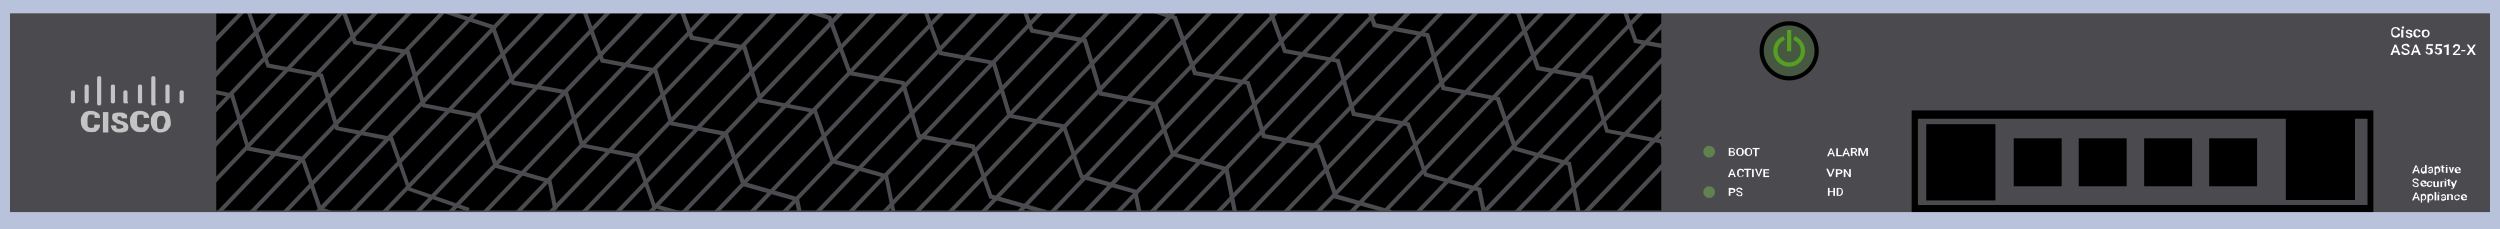
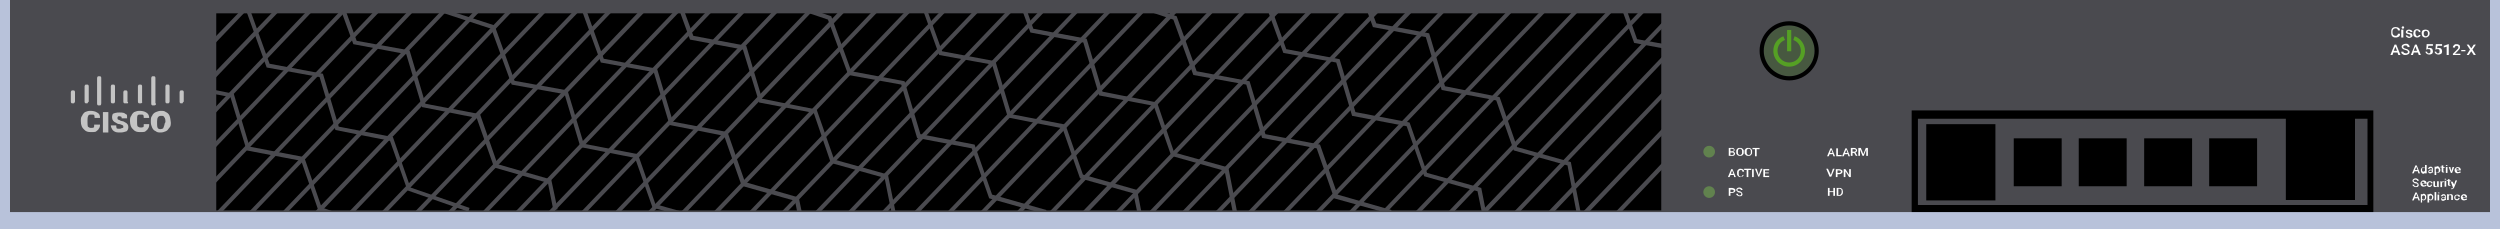
<svg xmlns="http://www.w3.org/2000/svg" version="1.1" id="Cisco_ASA_5512-X_NPE_Adaptive_Security_Appliance" x="0px" y="0px" viewBox="0 0 600 55" style="enable-background:new 0 0 600 55;" xml:space="preserve">
  <style type="text/css">
	.st0{fill:#4A4A4F;}
	.st1{fill:#C4C4C4;}
	.st2{enable-background:new    ;}
	.st3{fill:#475840;}
	.st4{fill:#55A024;}
	.st5{fill:#B8C2DA;}
	.st6{fill:#FFFFFF;}
	.st7{fill:#61824E;}
</style>
  <rect class="st0" width="600" height="55" />
  <g>
    <path class="st1" d="M24,25.3h-0.4c-0.1,0-0.3-0.1-0.3-0.4v-6.2c0-0.1,0.1-0.4,0.3-0.4H24c0.1,0,0.3,0.1,0.3,0.4v6   C24.3,25.1,24.2,25.3,24,25.3z" />
    <path class="st1" d="M37,25.3h-0.4c-0.1,0-0.3-0.1-0.3-0.4v-6.2c0-0.1,0.1-0.4,0.3-0.4H37c0.1,0,0.3,0.1,0.3,0.4v6   C37.6,25.1,37.3,25.3,37,25.3z" />
    <path class="st1" d="M21,24.8h-0.4c-0.1,0-0.3-0.1-0.3-0.4v-3.7c0-0.1,0.1-0.4,0.3-0.4H21c0.1,0,0.3,0.1,0.3,0.4v3.7   C21.1,24.5,21,24.8,21,24.8z" />
    <path class="st1" d="M17.7,24.8h-0.4c-0.1,0-0.3-0.1-0.3-0.4v-2.3c0-0.1,0.1-0.4,0.3-0.4h0.4c0.1,0,0.3,0.1,0.3,0.4v2.3   C18,24.5,17.8,24.8,17.7,24.8z" />
    <path class="st1" d="M33.8,24.8h-0.4c-0.1,0-0.3-0.1-0.3-0.4v-3.7c0-0.1,0.1-0.4,0.3-0.4h0.4c0.1,0,0.3,0.1,0.3,0.4v3.7   C34.2,24.5,34.1,24.8,33.8,24.8z" />
    <path class="st1" d="M27.3,24.8h-0.4c-0.1,0-0.3-0.1-0.3-0.4v-3.7c0-0.1,0.1-0.4,0.3-0.4h0.4c0.1,0,0.3,0.1,0.3,0.4v3.7   C27.6,24.5,27.5,24.8,27.3,24.8z" />
    <path class="st1" d="M30.6,24.8h-0.7c-0.1,0-0.3-0.1-0.3-0.4v-2.3c0-0.1,0.1-0.4,0.3-0.4h0.4c0.1,0,0.3,0.1,0.3,0.4v2.3   C30.8,24.5,30.8,24.8,30.6,24.8z" />
    <path class="st1" d="M40.4,24.8H40c-0.1,0-0.3-0.1-0.3-0.4v-3.7c0-0.1,0.1-0.4,0.3-0.4h0.4c0.1,0,0.3,0.1,0.3,0.4v3.7   C40.7,24.5,40.6,24.8,40.4,24.8z" />
    <path class="st1" d="M43.8,24.8h-0.4c-0.1,0-0.3-0.1-0.3-0.4v-2.3c0-0.1,0.1-0.4,0.3-0.4h0.4c0.1,0,0.3,0.1,0.3,0.4v2.3   C43.9,24.5,43.8,24.8,43.8,24.8z" />
    <g class="st2">
      <path class="st1" d="M24,30c0,0.3-0.1,0.7-0.3,0.9c-0.1,0.3-0.4,0.4-0.7,0.7c-0.3,0.1-0.7,0.1-1.2,0.1c-0.7,0-1.2-0.1-1.7-0.7    c-0.4-0.3-0.7-1-0.7-1.9V29c0-0.4,0-0.9,0.3-1.2c0.1-0.3,0.4-0.7,0.7-0.9c0.3-0.1,0.7-0.3,1.2-0.3c0.7,0,1.2,0.1,1.7,0.4    c0.6,0.3,0.7,0.7,0.7,1.3h-1.3c0-0.3,0-0.4-0.1-0.7c-0.1-0.1-0.4-0.1-0.7-0.1s-0.7,0-0.7,0.3C21,28,21,28.6,21,28.9v0.3    c0,0.4,0,0.9,0.1,1.2c0.1,0.1,0.4,0.3,0.7,0.3s0.4,0,0.7-0.1c0.1-0.1,0.1-0.3,0.1-0.7H24V30z" />
      <path class="st1" d="M26,31.8h-1.3v-4.9H26V31.8z" />
      <path class="st1" d="M29.6,30.5c0-0.1,0-0.3-0.1-0.4s-0.3-0.1-0.7-0.3c-0.3,0-0.7-0.1-0.9-0.3c-0.7-0.3-1-0.7-1-1.3    c0-0.3,0-0.4,0.1-0.7s0.4-0.3,0.7-0.4c0.3-0.1,0.7-0.1,1-0.1s0.7,0,1,0.1s0.4,0.3,0.7,0.4c0.1,0.1,0.1,0.4,0.1,0.9h-1.3    c0-0.1,0-0.3-0.1-0.4c-0.1,0-0.3-0.1-0.4-0.1s-0.4,0-0.4,0.1c-0.1,0-0.1,0.3-0.1,0.4s0,0.1,0.1,0.3c0.1,0,0.4,0.1,0.7,0.3    c0.3,0.1,0.7,0.1,0.9,0.3c0.7,0.3,0.9,0.7,0.9,1.2c0,0.4-0.1,0.7-0.4,1c-0.3,0.1-0.9,0.3-1.4,0.3c-0.4,0-0.9,0-1.2-0.1    c-0.3-0.1-0.7-0.3-0.9-0.7c-0.1-0.3-0.3-0.4-0.3-0.9h1.3c0,0.3,0,0.4,0.1,0.7c0.1,0.1,0.4,0.1,0.7,0.1c0.1,0,0.3,0,0.4-0.1    C29.5,30.7,29.6,30.7,29.6,30.5z" />
      <path class="st1" d="M35.8,30c0,0.3-0.1,0.7-0.3,0.9c-0.1,0.3-0.4,0.4-0.7,0.7c-0.3,0.1-0.7,0.1-1.2,0.1c-0.7,0-1.2-0.1-1.7-0.7    c-0.4-0.3-0.7-1-0.7-1.9V29c0-0.4,0-0.9,0.3-1.2c0.1-0.3,0.4-0.7,0.7-0.9c0.3-0.1,0.7-0.3,1.2-0.3c0.7,0,1.2,0.1,1.7,0.4    s0.7,0.7,0.7,1.3h-1.3c0-0.3,0-0.4-0.1-0.7c-0.1-0.1-0.4-0.1-0.7-0.1s-0.7,0-0.7,0.3c-0.1,0.1-0.1,0.7-0.1,1v0.3    c0,0.4,0,0.9,0.1,1.2c0.1,0.1,0.4,0.3,0.7,0.3s0.4,0,0.7-0.1c0.1-0.1,0.1-0.3,0.1-0.7h1.3V30z" />
      <path class="st1" d="M41,29.4c0,0.4,0,0.9-0.3,1.2c-0.3,0.3-0.4,0.7-0.9,0.9c-0.3,0.1-0.7,0.3-1.2,0.3c-0.4,0-0.9,0-1.2-0.3    c-0.3-0.1-0.7-0.4-0.9-0.9c-0.1-0.3-0.3-0.7-0.3-1.2V29c0-0.4,0-0.9,0.3-1.2c0.1-0.3,0.4-0.7,0.9-0.9c0.3-0.1,0.7-0.3,1.2-0.3    c0.4,0,0.9,0,1.2,0.3c0.3,0.1,0.7,0.4,0.9,0.9C40.9,28.4,40.9,28.7,41,29.4L41,29.4L41,29.4L41,29.4z M39.7,29.3    c0-0.4,0-0.9-0.3-1.2c-0.1-0.3-0.4-0.3-0.7-0.3c-0.7,0-1,0.4-1,1.3v0.3c0,0.4,0,0.9,0.1,1.2c0.1,0.3,0.4,0.4,0.7,0.4    c0.1,0,0.7-0.1,0.7-0.3c0.1-0.3,0.3-0.7,0.3-1L39.7,29.3L39.7,29.3z" />
    </g>
  </g>
  <rect x="51.9" y="3.2" width="346.8" height="47.3" />
  <g>
    <g>
      <polygon class="st0" points="49.8,12.3 49.1,11.5 58,2.3 58.7,3   " />
    </g>
    <g>
      <polygon class="st0" points="49.9,20.6 49.2,19.8 66,2.3 66.7,3   " />
    </g>
    <g>
      <polygon class="st0" points="50.4,28.5 49.7,27.8 74,2.3 74.7,3   " />
    </g>
    <g>
      <polygon class="st0" points="50.4,36.8 49.7,36.1 82,2.3 82.7,3   " />
    </g>
    <g>
      <polygon class="st0" points="51.2,44.5 50.5,43.8 90.2,2.3 90.9,3   " />
    </g>
    <g>
      <polygon class="st0" points="52.6,51.6 51.9,50.9 98.3,2.3 99,3   " />
    </g>
    <g>
      <polygon class="st0" points="60.4,51.6 59.7,50.9 106.2,2.3 106.9,3   " />
    </g>
    <g>
      <polygon class="st0" points="68.4,51.6 67.7,50.9 114.2,2.3 114.9,3   " />
    </g>
    <g>
      <polygon class="st0" points="76.3,51.6 75.5,50.9 122,2.3 122.7,3   " />
    </g>
    <g>
      <polygon class="st0" points="84.4,51.6 83.7,50.9 130.2,2.3 130.9,3   " />
    </g>
    <g>
      <polygon class="st0" points="92.2,51.6 91.5,50.9 138,2.3 138.7,3   " />
    </g>
    <g>
      <polygon class="st0" points="100.2,51.6 99.5,50.9 146,2.3 146.7,3   " />
    </g>
    <g>
      <polygon class="st0" points="108.1,51.6 107.4,50.9 153.8,2.3 154.6,3   " />
    </g>
    <g>
      <polygon class="st0" points="116.4,51.6 115.7,50.9 162.2,2.3 162.9,3   " />
    </g>
    <g>
      <polygon class="st0" points="124.3,51.6 123.6,50.9 170,2.3 170.7,3   " />
    </g>
    <g>
      <polygon class="st0" points="132.2,51.6 131.5,50.9 178,2.3 178.7,3   " />
    </g>
    <g>
      <polygon class="st0" points="140.1,51.6 139.4,50.9 185.9,2.3 186.6,3   " />
    </g>
    <g>
      <polygon class="st0" points="148.2,51.6 147.5,50.9 194,2.3 194.7,3   " />
    </g>
    <g>
      <polygon class="st0" points="156.1,51.6 155.4,50.9 201.8,2.3 202.6,3   " />
    </g>
    <g>
      <polygon class="st0" points="164.1,51.6 163.4,50.9 209.8,2.3 210.5,3   " />
    </g>
    <g>
      <polygon class="st0" points="171.9,51.6 171.2,50.9 217.7,2.3 218.4,3   " />
    </g>
    <g>
      <polygon class="st0" points="180.4,51.6 179.7,50.9 226.1,2.3 226.8,3   " />
    </g>
    <g>
      <polygon class="st0" points="188.2,51.6 187.5,50.9 234,2.3 234.7,3   " />
    </g>
    <g>
      <polygon class="st0" points="196.2,51.6 195.5,50.9 242,2.3 242.7,3   " />
    </g>
    <g>
      <polygon class="st0" points="204.1,51.6 203.4,50.9 249.8,2.3 250.5,3   " />
    </g>
    <g>
      <polygon class="st0" points="212.2,51.6 211.5,50.9 258,2.3 258.7,3   " />
    </g>
    <g>
      <polygon class="st0" points="220,51.6 219.3,50.9 265.8,2.3 266.5,3   " />
    </g>
    <g>
      <polygon class="st0" points="228,51.6 227.3,50.9 273.8,2.3 274.5,3   " />
    </g>
    <g>
      <polygon class="st0" points="235.9,51.6 235.2,50.9 281.6,2.3 282.4,3   " />
    </g>
    <g>
      <polygon class="st0" points="244.6,51.6 243.9,50.9 290.4,2.3 291.1,3   " />
    </g>
    <g>
      <polygon class="st0" points="252.5,51.6 251.8,50.9 298.2,2.3 298.9,3   " />
    </g>
    <g>
      <polygon class="st0" points="260.5,51.6 259.7,50.9 306.2,2.3 306.9,3   " />
    </g>
    <g>
      <polygon class="st0" points="268.3,51.6 267.6,50.9 314.1,2.3 314.8,3   " />
    </g>
    <g>
      <polygon class="st0" points="276.4,51.6 275.7,50.9 322.2,2.3 322.9,3   " />
    </g>
    <g>
      <polygon class="st0" points="284.3,51.6 283.6,50.9 330.1,2.3 330.8,3   " />
    </g>
    <g>
      <polygon class="st0" points="292.3,51.6 291.6,50.9 338,2.3 338.8,3   " />
    </g>
    <g>
      <polygon class="st0" points="300.1,51.6 299.4,50.9 345.9,2.3 346.6,3   " />
    </g>
    <g>
      <polygon class="st0" points="308.5,51.6 307.8,50.9 354.3,2.3 355,3   " />
    </g>
    <g>
      <polygon class="st0" points="316.3,51.6 315.6,50.9 362.1,2.3 362.8,3   " />
    </g>
    <g>
      <polygon class="st0" points="324.3,51.6 323.6,50.9 370.1,2.3 370.8,3   " />
    </g>
    <g>
      <polygon class="st0" points="332.2,51.6 331.5,50.9 377.9,2.3 378.6,3   " />
    </g>
    <g>
      <polygon class="st0" points="340.3,51.6 339.6,50.9 386.1,2.3 386.8,3   " />
    </g>
    <g>
      <polygon class="st0" points="348.2,51.6 347.5,50.9 393.9,2.3 394.6,3   " />
    </g>
    <g>
      <polygon class="st0" points="356.2,51.6 355.4,50.9 399.2,5.1 399.9,5.8   " />
    </g>
    <g>
      <polygon class="st0" points="364,51.6 363.3,50.9 399.2,13.3 399.9,14   " />
    </g>
    <g>
      <polygon class="st0" points="371.4,52.5 370.7,51.7 399.2,21.9 399.9,22.6   " />
    </g>
    <g>
      <polygon class="st0" points="379.8,52.5 379.1,51.7 399.2,30.6 399.9,31.4   " />
    </g>
    <g>
      <polygon class="st0" points="386.8,53.3 386.1,52.6 399.2,38.8 399.9,39.6   " />
    </g>
  </g>
  <g>
    <g>
      <polygon class="st0" points="112.4,50.8 97.8,45.7 93.6,33.8 80.5,31.2 76.7,18.5 64,16.2 59.1,2.6 60,2.3 64.7,15.3 77.5,17.7     81.3,30.4 94.3,32.9 98.5,45 112.7,49.9   " />
    </g>
    <g>
      <polygon class="st0" points="77.2,49.8 73,37.7 59.9,35.2 56.1,22.5 50,21.3 50,22.3 55.3,23.3 59.2,36.1 72.3,38.6 76.4,50.5     81.2,52.2 84.2,52.2   " />
    </g>
    <g>
      <polygon class="st0" points="119.4,39.4 115.2,27.4 102.1,24.9 98.3,12.1 85.6,9.8 82.7,1.8 81.6,1.8 84.8,10.6 97.5,13     101.3,25.7 114.4,28.3 118.6,40.2 131.5,43.9 132.8,50.4 133.8,50.2 132.3,43.1   " />
    </g>
    <g>
      <polygon class="st0" points="122.8,20.3 135.5,22.6 139.3,35.3 152.4,37.9 156.6,49.8 164.9,52.2 168.6,52.2 157.3,49 153.1,37     140.1,34.5 136.2,21.7 123.5,19.4 118.7,6.1 106,2 105.7,2.9 117.9,6.9   " />
    </g>
    <g>
      <polygon class="st0" points="156.9,17.3 160.7,30 173.8,32.6 178,44.6 190.8,48.2 191.6,52.2 192.7,52.2 191.7,47.4 178.8,43.7     174.6,31.7 161.5,29.2 157.7,16.5 144.9,14.1 140.5,1.8 139.4,1.8 144.2,15   " />
    </g>
    <g>
      <polygon class="st0" points="178.3,11.9 182.2,24.6 195.3,27.1 199.4,39.1 212.3,42.7 214.2,52.2 215.2,52.2 213.1,41.9     200.2,38.3 196,26.3 182.9,23.7 179.1,11 166.4,8.6 163.9,1.8 162.8,1.8 165.6,9.5   " />
    </g>
    <g>
      <polygon class="st0" points="203.6,18 216.3,20.3 220.1,33.1 233.2,35.6 237.4,47.6 250.2,51.2 250.4,52.2 251.4,52.2 251.1,50.4     238.1,46.7 233.9,34.7 220.9,32.2 217.1,19.5 204.3,17.1 199.5,3.9 193.3,1.8 190.1,1.8 198.7,4.7   " />
    </g>
    <g>
      <polygon class="st0" points="238.1,15.5 241.9,28.2 255,30.8 259.2,42.8 272,46.4 273.2,52.2 274.2,52.2 272.9,45.6 259.9,41.9     255.7,29.9 242.7,27.4 238.9,14.7 226.1,12.3 222.3,1.8 221.3,1.8 225.4,13.2   " />
    </g>
    <g>
      <polygon class="st0" points="281.8,36.6 277.7,24.6 264.6,22 260.8,9.3 248,6.9 246.2,1.8 245.1,1.8 247.3,7.8 260,10.2     263.8,22.9 276.9,25.4 281.1,37.4 293.9,41 296.1,52.1 297.1,51.9 294.8,40.2   " />
    </g>
    <g>
      <polygon class="st0" points="286.4,18 299.1,20.3 302.9,33.1 316,35.6 320.2,47.6 333.1,51.2 333.3,52.2 334.3,52.2 333.9,50.4     321,46.7 316.8,34.7 303.7,32.2 299.9,19.5 287.2,17.1 282.4,3.9 276.1,1.8 272.9,1.8 281.6,4.7   " />
    </g>
    <g>
      <polygon class="st0" points="320.7,15 324.5,27.8 337.6,30.3 341.8,42.3 354.6,45.9 355.9,52.2 356.9,52.2 355.5,45.1 342.5,41.5     338.3,29.4 325.3,26.9 321.5,14.2 308.7,11.8 305.1,1.8 304,1.8 308,12.7   " />
    </g>
    <g>
      <polygon class="st0" points="342.2,8.9 346,21.6 359.1,24.1 363.3,36.1 376.2,39.7 378.6,52.2 379.6,52.2 377,38.9 364.1,35.3     359.9,23.3 346.8,20.7 343,8 330.3,5.6 328.9,1.8 327.8,1.8 329.5,6.5   " />
    </g>
    <g>
-       <polygon class="st0" points="401.2,39.4 399.1,33.5 386,31 382.2,18.2 369.5,15.9 364.7,2.6 362.1,1.8 358.9,1.8 363.9,3.4     368.7,16.8 381.4,19.1 385.3,31.8 398.4,34.4 401.2,42.5   " />
-     </g>
+       </g>
    <g>
      <polygon class="st0" points="401.2,10.9 392.9,9.4 390.2,1.8 389.1,1.8 392.2,10.3 401.2,12   " />
    </g>
  </g>
  <g>
    <circle class="st3" cx="429.4" cy="12.2" r="6.1" />
    <path d="M429.4,6.1c3.4,0,6.1,2.8,6.1,6.1c0,3.4-2.8,6.1-6.1,6.1s-6.1-2.8-6.1-6.1C423.3,8.8,426,6.1,429.4,6.1 M429.4,5.1   c-3.9,0-7.1,3.2-7.1,7.1s3.2,7.1,7.1,7.1s7.1-3.2,7.1-7.1S433.4,5.1,429.4,5.1L429.4,5.1z" />
  </g>
  <g>
    <g>
      <path class="st4" d="M429.4,16c-2.1,0-3.8-1.7-3.8-3.8c0-1.6,0.9-2.9,2.4-3.5l0.4,0.9c-1.1,0.4-1.8,1.4-1.8,2.6    c0,1.5,1.2,2.8,2.8,2.8s2.8-1.2,2.8-2.8c0-1.2-0.7-2.2-1.8-2.6l0.3-0.9c1.5,0.5,2.5,2,2.5,3.5C433.2,14.3,431.5,16,429.4,16z" />
    </g>
    <g>
      <rect x="428.9" y="7.2" class="st4" width="1" height="5.1" />
    </g>
  </g>
  <rect x="458.8" y="26.5" width="110.8" height="24.6" />
  <rect y="50.9" class="st5" width="600" height="4.1" />
-   <rect class="st5" width="600" height="3.2" />
  <rect x="597.6" class="st5" width="2.4" height="55" />
  <rect class="st5" width="2.4" height="55" />
  <rect x="460.3" y="28.5" class="st0" width="107.9" height="20.7" />
  <rect x="462.3" y="29.8" width="16.6" height="18.3" />
  <rect x="548.6" y="27" width="16.6" height="21" />
  <rect x="483.3" y="33.2" width="11.5" height="11.5" />
  <rect x="498.9" y="33.2" width="11.5" height="11.5" />
  <rect x="514.6" y="33.2" width="11.5" height="11.5" />
  <rect x="530.2" y="33.2" width="11.5" height="11.5" />
  <g>
    <path class="st6" d="M414.9,37.4v-1.9h0.7c0.2,0,0.4,0,0.5,0.1c0.1,0.1,0.2,0.2,0.2,0.4c0,0.1,0,0.2-0.1,0.2   c-0.1,0.1-0.1,0.1-0.2,0.2c0.1,0,0.2,0.1,0.3,0.2c0.1,0.1,0.1,0.2,0.1,0.3c0,0.2-0.1,0.3-0.2,0.4c-0.1,0.1-0.3,0.1-0.5,0.1H414.9z    M415.3,36.3h0.4c0.1,0,0.2,0,0.3-0.1c0.1,0,0.1-0.1,0.1-0.2c0-0.1,0-0.2-0.1-0.2c-0.1,0-0.2-0.1-0.3-0.1h-0.4V36.3z M415.3,36.6   v0.6h0.4c0.1,0,0.2,0,0.3-0.1c0.1-0.1,0.1-0.1,0.1-0.2c0-0.2-0.1-0.3-0.3-0.3H415.3z" />
    <path class="st6" d="M418.5,36.5c0,0.2,0,0.4-0.1,0.5c-0.1,0.1-0.2,0.3-0.3,0.3c-0.1,0.1-0.3,0.1-0.5,0.1c-0.2,0-0.3,0-0.5-0.1   c-0.1-0.1-0.2-0.2-0.3-0.3c-0.1-0.1-0.1-0.3-0.1-0.5v-0.1c0-0.2,0-0.4,0.1-0.5c0.1-0.1,0.2-0.3,0.3-0.3c0.1-0.1,0.3-0.1,0.5-0.1   c0.2,0,0.3,0,0.5,0.1c0.1,0.1,0.2,0.2,0.3,0.3c0.1,0.1,0.1,0.3,0.1,0.5V36.5z M418.1,36.4c0-0.2,0-0.4-0.1-0.5s-0.2-0.2-0.4-0.2   c-0.2,0-0.3,0.1-0.4,0.2c-0.1,0.1-0.1,0.3-0.1,0.5v0.1c0,0.2,0,0.4,0.1,0.5c0.1,0.1,0.2,0.2,0.4,0.2c0.2,0,0.3-0.1,0.4-0.2   s0.1-0.3,0.1-0.5V36.4z" />
    <path class="st6" d="M420.5,36.5c0,0.2,0,0.4-0.1,0.5c-0.1,0.1-0.2,0.3-0.3,0.3c-0.1,0.1-0.3,0.1-0.5,0.1c-0.2,0-0.3,0-0.5-0.1   c-0.1-0.1-0.2-0.2-0.3-0.3c-0.1-0.1-0.1-0.3-0.1-0.5v-0.1c0-0.2,0-0.4,0.1-0.5c0.1-0.1,0.2-0.3,0.3-0.3c0.1-0.1,0.3-0.1,0.5-0.1   c0.2,0,0.3,0,0.5,0.1c0.1,0.1,0.2,0.2,0.3,0.3c0.1,0.1,0.1,0.3,0.1,0.5V36.5z M420.2,36.4c0-0.2,0-0.4-0.1-0.5s-0.2-0.2-0.4-0.2   c-0.2,0-0.3,0.1-0.4,0.2c-0.1,0.1-0.1,0.3-0.1,0.5v0.1c0,0.2,0,0.4,0.1,0.5c0.1,0.1,0.2,0.2,0.4,0.2c0.2,0,0.3-0.1,0.4-0.2   s0.1-0.3,0.1-0.5V36.4z" />
    <path class="st6" d="M422.3,35.8h-0.7v1.7h-0.4v-1.7h-0.6v-0.3h1.7V35.8z" />
  </g>
  <g>
    <path class="st6" d="M416.1,42h-0.8l-0.2,0.5h-0.4l0.8-1.9h0.3l0.8,1.9h-0.4L416.1,42z M415.4,41.7h0.6l-0.3-0.8L415.4,41.7z" />
    <path class="st6" d="M418.5,41.8c0,0.2-0.1,0.4-0.2,0.5s-0.3,0.2-0.6,0.2c-0.2,0-0.3,0-0.4-0.1s-0.2-0.2-0.3-0.3   c-0.1-0.1-0.1-0.3-0.1-0.5v-0.2c0-0.2,0-0.3,0.1-0.5c0.1-0.1,0.2-0.2,0.3-0.3c0.1-0.1,0.3-0.1,0.5-0.1c0.2,0,0.4,0.1,0.6,0.2   c0.1,0.1,0.2,0.3,0.2,0.5h-0.4c0-0.1-0.1-0.2-0.1-0.3c-0.1-0.1-0.2-0.1-0.3-0.1c-0.2,0-0.3,0.1-0.4,0.2s-0.1,0.3-0.1,0.5v0.2   c0,0.2,0,0.4,0.1,0.5c0.1,0.1,0.2,0.2,0.4,0.2c0.1,0,0.3,0,0.3-0.1s0.1-0.2,0.1-0.3H418.5z" />
    <path class="st6" d="M420.3,40.8h-0.7v1.7h-0.4v-1.7h-0.6v-0.3h1.7V40.8z" />
    <path class="st6" d="M420.9,42.5h-0.4v-1.9h0.4V42.5z" />
    <path class="st6" d="M422.1,42l0.5-1.5h0.4l-0.8,1.9H422l-0.8-1.9h0.4L422.1,42z" />
    <path class="st6" d="M424.5,41.6h-0.9v0.6h1v0.3h-1.4v-1.9h1.4v0.3h-1v0.5h0.9V41.6z" />
  </g>
  <g>
    <path class="st6" d="M415.3,46.3V47h-0.4v-1.9h0.8c0.2,0,0.4,0.1,0.6,0.2s0.2,0.3,0.2,0.4c0,0.2-0.1,0.3-0.2,0.4   c-0.1,0.1-0.3,0.2-0.6,0.2H415.3z M415.3,46.1h0.4c0.1,0,0.2,0,0.3-0.1c0.1-0.1,0.1-0.1,0.1-0.2c0-0.1,0-0.2-0.1-0.2   s-0.2-0.1-0.3-0.1h-0.4V46.1z" />
    <path class="st6" d="M417.9,46.5c0-0.1,0-0.2-0.1-0.2c-0.1,0-0.2-0.1-0.4-0.1c-0.2,0-0.3-0.1-0.4-0.2c-0.2-0.1-0.3-0.3-0.3-0.4   c0-0.2,0.1-0.3,0.2-0.4s0.3-0.2,0.5-0.2c0.1,0,0.3,0,0.4,0.1c0.1,0,0.2,0.1,0.3,0.2s0.1,0.2,0.1,0.3h-0.4c0-0.1,0-0.2-0.1-0.2   c-0.1-0.1-0.2-0.1-0.3-0.1c-0.1,0-0.2,0-0.3,0.1c-0.1,0-0.1,0.1-0.1,0.2c0,0.1,0,0.1,0.1,0.2c0.1,0,0.2,0.1,0.4,0.1   c0.2,0,0.3,0.1,0.4,0.2c0.1,0.1,0.2,0.1,0.2,0.2c0,0.1,0.1,0.2,0.1,0.3c0,0.2-0.1,0.3-0.2,0.4c-0.1,0.1-0.3,0.1-0.5,0.1   c-0.2,0-0.3,0-0.4-0.1c-0.1-0.1-0.2-0.1-0.3-0.2c-0.1-0.1-0.1-0.2-0.1-0.3h0.4c0,0.1,0,0.2,0.1,0.3c0.1,0.1,0.2,0.1,0.3,0.1   c0.1,0,0.2,0,0.3-0.1C417.9,46.7,417.9,46.6,417.9,46.5z" />
  </g>
  <g>
    <path class="st6" d="M439.9,37h-0.8l-0.2,0.5h-0.4l0.8-1.9h0.3l0.8,1.9H440L439.9,37z M439.2,36.7h0.6l-0.3-0.8L439.2,36.7z" />
    <path class="st6" d="M441,37.2h1v0.3h-1.3v-1.9h0.4V37.2z" />
    <path class="st6" d="M443.5,37h-0.8l-0.2,0.5h-0.4l0.8-1.9h0.3l0.8,1.9h-0.4L443.5,37z M442.8,36.7h0.6l-0.3-0.8L442.8,36.7z" />
    <path class="st6" d="M445,36.7h-0.4v0.7h-0.4v-1.9h0.7c0.2,0,0.4,0,0.6,0.2c0.1,0.1,0.2,0.2,0.2,0.4c0,0.1,0,0.2-0.1,0.3   c-0.1,0.1-0.2,0.2-0.3,0.2l0.5,0.8v0h-0.4L445,36.7z M444.6,36.4h0.4c0.1,0,0.2,0,0.3-0.1s0.1-0.1,0.1-0.2c0-0.1,0-0.2-0.1-0.2   c-0.1-0.1-0.2-0.1-0.3-0.1h-0.4V36.4z" />
    <path class="st6" d="M446.6,35.5l0.6,1.5l0.6-1.5h0.5v1.9h-0.4v-0.6l0-0.9l-0.6,1.5H447l-0.6-1.5l0,0.9v0.6h-0.4v-1.9H446.6z" />
  </g>
  <g>
    <path class="st6" d="M439.4,42l0.5-1.5h0.4l-0.8,1.9h-0.4l-0.8-1.9h0.4L439.4,42z" />
    <path class="st6" d="M441,41.8v0.7h-0.4v-1.9h0.8c0.2,0,0.4,0.1,0.6,0.2s0.2,0.3,0.2,0.4c0,0.2-0.1,0.3-0.2,0.4   c-0.1,0.1-0.3,0.2-0.6,0.2H441z M441,41.5h0.4c0.1,0,0.2,0,0.3-0.1c0.1-0.1,0.1-0.1,0.1-0.2c0-0.1,0-0.2-0.1-0.2s-0.2-0.1-0.3-0.1   H441V41.5z" />
    <path class="st6" d="M444.2,42.5h-0.4l-0.9-1.4v1.4h-0.4v-1.9h0.4l0.9,1.4v-1.4h0.4V42.5z" />
  </g>
  <g>
    <path class="st6" d="M440.4,47H440v-0.9h-0.9V47h-0.4v-1.9h0.4v0.8h0.9v-0.8h0.4V47z" />
    <path class="st6" d="M440.8,47v-1.9h0.6c0.2,0,0.4,0,0.5,0.1c0.1,0.1,0.3,0.2,0.3,0.3s0.1,0.3,0.1,0.5v0.1c0,0.2,0,0.3-0.1,0.5   c-0.1,0.1-0.2,0.2-0.3,0.3s-0.3,0.1-0.5,0.1H440.8z M441.2,45.4v1.4h0.2c0.2,0,0.3-0.1,0.4-0.2s0.2-0.3,0.2-0.5V46   c0-0.2,0-0.4-0.1-0.5c-0.1-0.1-0.2-0.2-0.4-0.2H441.2z" />
  </g>
  <circle class="st7" cx="410.2" cy="36.4" r="1.4" />
  <circle class="st7" cx="410.2" cy="46.1" r="1.4" />
  <g>
    <g>
      <path class="st6" d="M576,8.2c0,0.3-0.1,0.5-0.3,0.6c-0.2,0.1-0.4,0.2-0.7,0.2c-0.2,0-0.4,0-0.6-0.1c-0.2-0.1-0.3-0.2-0.4-0.4    c-0.1-0.2-0.1-0.4-0.1-0.6V7.6c0-0.2,0-0.4,0.1-0.6s0.2-0.3,0.4-0.4c0.2-0.1,0.4-0.1,0.6-0.1c0.3,0,0.5,0.1,0.7,0.2    s0.3,0.4,0.3,0.6h-0.5c0-0.2-0.1-0.3-0.2-0.4c-0.1-0.1-0.2-0.1-0.4-0.1c-0.2,0-0.4,0.1-0.5,0.2c-0.1,0.1-0.2,0.3-0.2,0.6v0.2    c0,0.3,0.1,0.5,0.2,0.6c0.1,0.1,0.3,0.2,0.5,0.2c0.2,0,0.3,0,0.4-0.1c0.1-0.1,0.2-0.2,0.2-0.4H576z" />
      <path class="st6" d="M576.4,6.6c0-0.1,0-0.1,0.1-0.2c0,0,0.1-0.1,0.2-0.1s0.1,0,0.2,0.1c0,0,0.1,0.1,0.1,0.2c0,0.1,0,0.1-0.1,0.2    c0,0-0.1,0.1-0.2,0.1s-0.1,0-0.2-0.1C576.4,6.7,576.4,6.7,576.4,6.6z M576.8,9h-0.5V7.1h0.5V9z" />
      <path class="st6" d="M578.5,8.5c0-0.1,0-0.1-0.1-0.2c-0.1,0-0.2-0.1-0.3-0.1c-0.2,0-0.3-0.1-0.4-0.1c-0.2-0.1-0.3-0.2-0.3-0.4    c0-0.2,0.1-0.3,0.2-0.4c0.1-0.1,0.3-0.2,0.6-0.2c0.2,0,0.4,0.1,0.6,0.2c0.1,0.1,0.2,0.3,0.2,0.4h-0.5c0-0.1,0-0.1-0.1-0.2    s-0.2-0.1-0.3-0.1c-0.1,0-0.2,0-0.2,0.1c-0.1,0-0.1,0.1-0.1,0.2c0,0.1,0,0.1,0.1,0.1c0.1,0,0.2,0.1,0.4,0.1c0.2,0,0.3,0.1,0.4,0.1    c0.1,0,0.2,0.1,0.2,0.2c0,0.1,0.1,0.2,0.1,0.3c0,0.2-0.1,0.3-0.2,0.4c-0.2,0.1-0.3,0.2-0.6,0.2c-0.2,0-0.3,0-0.4-0.1    c-0.1-0.1-0.2-0.1-0.3-0.2c-0.1-0.1-0.1-0.2-0.1-0.3h0.4c0,0.1,0,0.2,0.1,0.2s0.2,0.1,0.3,0.1c0.1,0,0.2,0,0.3-0.1    C578.4,8.6,578.5,8.5,578.5,8.5z" />
      <path class="st6" d="M580.1,8.7c0.1,0,0.2,0,0.3-0.1s0.1-0.1,0.1-0.2h0.4c0,0.1,0,0.2-0.1,0.3c-0.1,0.1-0.2,0.2-0.3,0.2    C580.4,9,580.3,9,580.1,9c-0.3,0-0.5-0.1-0.7-0.3c-0.2-0.2-0.2-0.4-0.2-0.7v0c0-0.3,0.1-0.5,0.2-0.7c0.2-0.2,0.4-0.3,0.7-0.3    c0.2,0,0.4,0.1,0.6,0.2c0.2,0.1,0.2,0.3,0.2,0.5h-0.4c0-0.1,0-0.2-0.1-0.3s-0.2-0.1-0.3-0.1c-0.1,0-0.3,0-0.3,0.1    s-0.1,0.2-0.1,0.4v0.1c0,0.2,0,0.4,0.1,0.4C579.9,8.6,580,8.7,580.1,8.7z" />
      <path class="st6" d="M581.2,8c0-0.2,0-0.3,0.1-0.5s0.2-0.3,0.3-0.3s0.3-0.1,0.5-0.1c0.3,0,0.5,0.1,0.7,0.2    c0.2,0.2,0.3,0.4,0.3,0.6l0,0.1c0,0.2,0,0.3-0.1,0.5c-0.1,0.1-0.2,0.3-0.3,0.3C582.5,9,582.3,9,582.1,9c-0.3,0-0.5-0.1-0.7-0.3    C581.3,8.6,581.2,8.3,581.2,8L581.2,8z M581.7,8.1c0,0.2,0,0.3,0.1,0.4c0.1,0.1,0.2,0.2,0.4,0.2c0.2,0,0.3-0.1,0.4-0.2    c0.1-0.1,0.1-0.3,0.1-0.5c0-0.2,0-0.3-0.1-0.4c-0.1-0.1-0.2-0.2-0.4-0.2c-0.1,0-0.3,0.1-0.4,0.2S581.7,7.8,581.7,8.1z" />
      <path class="st6" d="M575.4,12.6h-1l-0.2,0.6h-0.5l1-2.5h0.4l1,2.5h-0.5L575.4,12.6z M574.5,12.2h0.8l-0.4-1L574.5,12.2z" />
      <path class="st6" d="M577.9,12.5c0-0.1,0-0.2-0.1-0.3c-0.1-0.1-0.2-0.1-0.5-0.2c-0.2-0.1-0.4-0.1-0.5-0.2    c-0.2-0.1-0.4-0.3-0.4-0.6c0-0.2,0.1-0.4,0.3-0.5c0.2-0.1,0.4-0.2,0.7-0.2c0.2,0,0.4,0,0.5,0.1c0.1,0.1,0.3,0.2,0.3,0.3    c0.1,0.1,0.1,0.2,0.1,0.4h-0.5c0-0.1,0-0.2-0.1-0.3s-0.2-0.1-0.4-0.1c-0.2,0-0.3,0-0.4,0.1c-0.1,0.1-0.1,0.1-0.1,0.3    c0,0.1,0,0.2,0.1,0.2c0.1,0.1,0.2,0.1,0.5,0.2s0.4,0.1,0.5,0.2c0.1,0.1,0.2,0.2,0.3,0.3c0.1,0.1,0.1,0.2,0.1,0.3    c0,0.2-0.1,0.4-0.3,0.5s-0.4,0.2-0.7,0.2c-0.2,0-0.4,0-0.5-0.1c-0.2-0.1-0.3-0.2-0.4-0.3c-0.1-0.1-0.1-0.3-0.1-0.4h0.5    c0,0.1,0.1,0.3,0.2,0.3s0.2,0.1,0.4,0.1c0.2,0,0.3,0,0.4-0.1C577.8,12.7,577.9,12.6,577.9,12.5z" />
      <path class="st6" d="M580.3,12.6h-1l-0.2,0.6h-0.5l1-2.5h0.4l1,2.5h-0.5L580.3,12.6z M579.3,12.2h0.8l-0.4-1L579.3,12.2z" />
-       <path class="st6" d="M582.3,11.9l0.1-1.3h1.5V11h-1.1l-0.1,0.6c0.1-0.1,0.3-0.1,0.4-0.1c0.3,0,0.5,0.1,0.6,0.2s0.2,0.4,0.2,0.6    c0,0.3-0.1,0.5-0.2,0.6c-0.2,0.1-0.4,0.2-0.7,0.2c-0.2,0-0.5-0.1-0.6-0.2s-0.3-0.3-0.3-0.5h0.4c0,0.1,0.1,0.2,0.1,0.3    s0.2,0.1,0.3,0.1c0.1,0,0.2,0,0.3-0.1c0.1-0.1,0.1-0.2,0.1-0.4c0-0.2,0-0.3-0.1-0.4c-0.1-0.1-0.2-0.1-0.4-0.1c-0.1,0-0.2,0-0.2,0    c-0.1,0-0.1,0.1-0.2,0.1L582.3,11.9z" />
+       <path class="st6" d="M582.3,11.9l0.1-1.3h1.5V11h-1.1l-0.1,0.6c0.1-0.1,0.3-0.1,0.4-0.1c0.3,0,0.5,0.1,0.6,0.2s0.2,0.4,0.2,0.6    c0,0.3-0.1,0.5-0.2,0.6c-0.2,0.1-0.4,0.2-0.7,0.2c-0.2,0-0.5-0.1-0.6-0.2s-0.3-0.3-0.3-0.5h0.4c0,0.1,0.1,0.2,0.1,0.3    s0.2,0.1,0.3,0.1c0.1,0,0.2,0,0.3-0.1c0.1-0.1,0.1-0.2,0.1-0.4c0-0.2,0-0.3-0.1-0.4c-0.1-0.1-0.2-0.1-0.4-0.1c-0.1,0-0.2,0-0.2,0    c-0.1,0-0.1,0.1-0.2,0.1z" />
      <path class="st6" d="M584.5,11.9l0.1-1.3h1.5V11H585l-0.1,0.6c0.1-0.1,0.3-0.1,0.4-0.1c0.3,0,0.5,0.1,0.6,0.2s0.2,0.4,0.2,0.6    c0,0.3-0.1,0.5-0.2,0.6c-0.2,0.1-0.4,0.2-0.7,0.2c-0.2,0-0.5-0.1-0.6-0.2s-0.3-0.3-0.3-0.5h0.4c0,0.1,0.1,0.2,0.1,0.3    s0.2,0.1,0.3,0.1c0.1,0,0.2,0,0.3-0.1c0.1-0.1,0.1-0.2,0.1-0.4c0-0.2,0-0.3-0.1-0.4c-0.1-0.1-0.2-0.1-0.4-0.1c-0.1,0-0.2,0-0.2,0    c-0.1,0-0.1,0.1-0.2,0.1L584.5,11.9z" />
      <path class="st6" d="M587.7,13.2h-0.5v-2l-0.7,0.2V11l1.1-0.4h0.1V13.2z" />
      <path class="st6" d="M590.5,13.2h-1.8v-0.3l0.9-0.9c0.1-0.1,0.2-0.2,0.3-0.3c0.1-0.1,0.1-0.2,0.1-0.3c0-0.1,0-0.2-0.1-0.3    c-0.1-0.1-0.2-0.1-0.3-0.1c-0.1,0-0.3,0-0.3,0.1c-0.1,0.1-0.1,0.2-0.1,0.3h-0.5c0-0.2,0-0.3,0.1-0.4c0.1-0.1,0.2-0.2,0.3-0.3    s0.3-0.1,0.5-0.1c0.3,0,0.5,0.1,0.6,0.2c0.2,0.1,0.2,0.3,0.2,0.5c0,0.1,0,0.3-0.1,0.4c-0.1,0.1-0.2,0.3-0.4,0.5l-0.7,0.7h1.3V13.2    z" />
      <path class="st6" d="M591.7,12.3h-1v-0.3h1V12.3z" />
      <path class="st6" d="M593.1,11.6l0.6-0.9h0.5l-0.8,1.2l0.8,1.3h-0.5l-0.6-0.9l-0.6,0.9H592l0.8-1.3l-0.8-1.2h0.5L593.1,11.6z" />
    </g>
  </g>
  <g>
    <g>
      <path class="st6" d="M580.3,41.1h-0.8l-0.2,0.5h-0.4l0.8-1.9h0.3l0.8,1.9h-0.4L580.3,41.1z M579.6,40.8h0.6l-0.3-0.8L579.6,40.8z" />
      <path class="st6" d="M581,40.8c0-0.2,0.1-0.4,0.2-0.5c0.1-0.1,0.3-0.2,0.4-0.2c0.2,0,0.3,0.1,0.4,0.2v-0.7h0.4v2H582l0-0.1    c-0.1,0.1-0.2,0.2-0.4,0.2c-0.2,0-0.3-0.1-0.4-0.2C581,41.2,581,41,581,40.8z M581.3,40.8c0,0.1,0,0.3,0.1,0.3    c0.1,0.1,0.1,0.1,0.3,0.1c0.1,0,0.2-0.1,0.3-0.2v-0.6c-0.1-0.1-0.2-0.2-0.3-0.2c-0.1,0-0.2,0-0.3,0.1S581.3,40.7,581.3,40.8z" />
      <path class="st6" d="M583.7,41.5c0,0,0-0.1,0-0.1c-0.1,0.1-0.2,0.2-0.4,0.2c-0.2,0-0.3,0-0.4-0.1c-0.1-0.1-0.1-0.2-0.1-0.3    c0-0.2,0.1-0.3,0.2-0.4c0.1-0.1,0.3-0.1,0.5-0.1h0.2v-0.1c0-0.1,0-0.1-0.1-0.2c0,0-0.1-0.1-0.2-0.1c-0.1,0-0.1,0-0.2,0.1    c-0.1,0-0.1,0.1-0.1,0.1h-0.4c0-0.1,0-0.2,0.1-0.2s0.1-0.1,0.2-0.2c0.1,0,0.2-0.1,0.3-0.1c0.2,0,0.3,0,0.4,0.1    c0.1,0.1,0.2,0.2,0.2,0.4v0.6c0,0.1,0,0.2,0.1,0.3v0H583.7z M583.3,41.3c0.1,0,0.1,0,0.2,0c0.1,0,0.1-0.1,0.1-0.1v-0.3h-0.2    c-0.1,0-0.2,0-0.3,0.1c-0.1,0-0.1,0.1-0.1,0.2c0,0.1,0,0.1,0.1,0.1C583.1,41.3,583.2,41.3,583.3,41.3z" />
      <path class="st6" d="M585.7,40.8c0,0.2-0.1,0.4-0.2,0.5c-0.1,0.1-0.3,0.2-0.4,0.2c-0.2,0-0.3-0.1-0.4-0.2v0.7h-0.4v-2h0.3l0,0.1    c0.1-0.1,0.2-0.2,0.4-0.2c0.2,0,0.3,0.1,0.4,0.2C585.6,40.4,585.7,40.6,585.7,40.8L585.7,40.8z M585.3,40.8c0-0.1,0-0.3-0.1-0.3    c-0.1-0.1-0.2-0.1-0.3-0.1c-0.1,0-0.2,0.1-0.3,0.2v0.6c0.1,0.1,0.2,0.2,0.3,0.2c0.1,0,0.2,0,0.3-0.1    C585.3,41.1,585.3,41,585.3,40.8z" />
      <path class="st6" d="M586.4,39.8v0.3h0.3v0.2h-0.3v0.8c0,0.1,0,0.1,0,0.1c0,0,0.1,0,0.1,0c0,0,0.1,0,0.1,0v0.2c-0.1,0-0.2,0-0.2,0    c-0.3,0-0.4-0.1-0.4-0.4v-0.8h-0.3v-0.2h0.3v-0.3H586.4z" />
      <path class="st6" d="M587,39.7c0,0,0-0.1,0.1-0.1c0,0,0.1,0,0.1,0s0.1,0,0.1,0c0,0,0.1,0.1,0.1,0.1c0,0,0,0.1-0.1,0.1    c0,0-0.1,0-0.1,0s-0.1,0-0.1,0S587,39.8,587,39.7z M587.3,41.5H587v-1.4h0.4V41.5z" />
      <path class="st6" d="M588.3,41.1l0.3-1h0.4l-0.5,1.4h-0.3l-0.5-1.4h0.4L588.3,41.1z" />
      <path class="st6" d="M589.8,41.6c-0.2,0-0.4-0.1-0.5-0.2c-0.1-0.1-0.2-0.3-0.2-0.5v0c0-0.1,0-0.3,0.1-0.4c0.1-0.1,0.1-0.2,0.3-0.3    c0.1-0.1,0.2-0.1,0.4-0.1c0.2,0,0.4,0.1,0.5,0.2s0.2,0.3,0.2,0.5v0.1h-1c0,0.1,0.1,0.2,0.1,0.3c0.1,0.1,0.2,0.1,0.3,0.1    c0.2,0,0.3-0.1,0.4-0.2l0.2,0.2c-0.1,0.1-0.1,0.2-0.3,0.2C590.1,41.5,590,41.6,589.8,41.6z M589.8,40.3c-0.1,0-0.2,0-0.2,0.1    c-0.1,0.1-0.1,0.1-0.1,0.3h0.7v0c0-0.1,0-0.2-0.1-0.2C590,40.4,589.9,40.3,589.8,40.3z" />
      <path class="st6" d="M580.2,44.3c0-0.1,0-0.2-0.1-0.2c-0.1,0-0.2-0.1-0.4-0.1c-0.2,0-0.3-0.1-0.4-0.2c-0.2-0.1-0.3-0.3-0.3-0.4    c0-0.2,0.1-0.3,0.2-0.4s0.3-0.2,0.5-0.2c0.1,0,0.3,0,0.4,0.1c0.1,0,0.2,0.1,0.3,0.2s0.1,0.2,0.1,0.3h-0.4c0-0.1,0-0.2-0.1-0.2    c-0.1-0.1-0.2-0.1-0.3-0.1c-0.1,0-0.2,0-0.3,0.1c-0.1,0-0.1,0.1-0.1,0.2c0,0.1,0,0.1,0.1,0.2c0.1,0,0.2,0.1,0.4,0.1    c0.2,0,0.3,0.1,0.4,0.2c0.1,0.1,0.2,0.1,0.2,0.2c0,0.1,0.1,0.2,0.1,0.3c0,0.2-0.1,0.3-0.2,0.4c-0.1,0.1-0.3,0.1-0.5,0.1    c-0.2,0-0.3,0-0.4-0.1c-0.1-0.1-0.2-0.1-0.3-0.2c-0.1-0.1-0.1-0.2-0.1-0.3h0.4c0,0.1,0,0.2,0.1,0.3c0.1,0.1,0.2,0.1,0.3,0.1    c0.1,0,0.2,0,0.3-0.1C580.2,44.4,580.2,44.4,580.2,44.3z" />
      <path class="st6" d="M581.6,44.8c-0.2,0-0.4-0.1-0.5-0.2c-0.1-0.1-0.2-0.3-0.2-0.5v0c0-0.1,0-0.3,0.1-0.4c0.1-0.1,0.1-0.2,0.3-0.3    c0.1-0.1,0.2-0.1,0.4-0.1c0.2,0,0.4,0.1,0.5,0.2s0.2,0.3,0.2,0.5v0.1h-1c0,0.1,0.1,0.2,0.1,0.3c0.1,0.1,0.2,0.1,0.3,0.1    c0.2,0,0.3-0.1,0.4-0.2l0.2,0.2c-0.1,0.1-0.1,0.2-0.3,0.2C581.8,44.8,581.7,44.8,581.6,44.8z M581.5,43.6c-0.1,0-0.2,0-0.2,0.1    c-0.1,0.1-0.1,0.1-0.1,0.3h0.7v0c0-0.1,0-0.2-0.1-0.2C581.7,43.6,581.6,43.6,581.5,43.6z" />
      <path class="st6" d="M583.1,44.6c0.1,0,0.2,0,0.2-0.1c0.1,0,0.1-0.1,0.1-0.2h0.3c0,0.1,0,0.2-0.1,0.3c-0.1,0.1-0.1,0.1-0.2,0.2    c-0.1,0-0.2,0.1-0.3,0.1c-0.2,0-0.4-0.1-0.5-0.2c-0.1-0.1-0.2-0.3-0.2-0.5v0c0-0.2,0.1-0.4,0.2-0.5c0.1-0.1,0.3-0.2,0.5-0.2    c0.2,0,0.3,0,0.5,0.1s0.2,0.2,0.2,0.4h-0.3c0-0.1,0-0.2-0.1-0.2c-0.1-0.1-0.1-0.1-0.2-0.1c-0.1,0-0.2,0-0.3,0.1    c-0.1,0.1-0.1,0.2-0.1,0.3v0.1c0,0.2,0,0.3,0.1,0.3C582.9,44.5,583,44.6,583.1,44.6z" />
      <path class="st6" d="M584.9,44.7c-0.1,0.1-0.2,0.2-0.4,0.2c-0.2,0-0.3,0-0.4-0.1c-0.1-0.1-0.1-0.2-0.1-0.4v-0.9h0.4v0.9    c0,0.2,0.1,0.3,0.2,0.3c0.2,0,0.3-0.1,0.3-0.2v-1h0.4v1.4H585L584.9,44.7z" />
      <path class="st6" d="M586.5,43.7c0,0-0.1,0-0.1,0c-0.2,0-0.3,0.1-0.3,0.2v1h-0.4v-1.4h0.3l0,0.2c0.1-0.1,0.2-0.2,0.4-0.2    c0,0,0.1,0,0.1,0L586.5,43.7z" />
      <path class="st6" d="M586.7,43c0,0,0-0.1,0.1-0.1c0,0,0.1,0,0.1,0s0.1,0,0.1,0c0,0,0.1,0.1,0.1,0.1c0,0,0,0.1-0.1,0.1    c0,0-0.1,0-0.1,0s-0.1,0-0.1,0S586.7,43,586.7,43z M587.1,44.8h-0.4v-1.4h0.4V44.8z" />
      <path class="st6" d="M587.9,43v0.3h0.3v0.2h-0.3v0.8c0,0.1,0,0.1,0,0.1c0,0,0.1,0,0.1,0c0,0,0.1,0,0.1,0v0.2c-0.1,0-0.2,0-0.2,0    c-0.3,0-0.4-0.1-0.4-0.4v-0.8h-0.3v-0.2h0.3V43H587.9z" />
      <path class="st6" d="M589,44.3l0.3-1h0.4L589,45c-0.1,0.2-0.3,0.4-0.5,0.4c-0.1,0-0.1,0-0.2,0v-0.2l0.1,0c0.1,0,0.2,0,0.2,0    s0.1-0.1,0.1-0.1l0-0.1l-0.5-1.4h0.4L589,44.3z" />
      <path class="st6" d="M580.3,47.6h-0.8l-0.2,0.5h-0.4l0.8-1.9h0.3l0.8,1.9h-0.4L580.3,47.6z M579.6,47.3h0.6l-0.3-0.8L579.6,47.3z" />
      <path class="st6" d="M582.3,47.4c0,0.2-0.1,0.4-0.2,0.5c-0.1,0.1-0.3,0.2-0.4,0.2c-0.2,0-0.3-0.1-0.4-0.2v0.7H581v-2h0.3l0,0.1    c0.1-0.1,0.2-0.2,0.4-0.2c0.2,0,0.3,0.1,0.4,0.2C582.3,46.9,582.3,47.1,582.3,47.4L582.3,47.4z M582,47.3c0-0.1,0-0.3-0.1-0.3    c-0.1-0.1-0.2-0.1-0.3-0.1c-0.1,0-0.2,0.1-0.3,0.2v0.6c0.1,0.1,0.2,0.2,0.3,0.2c0.1,0,0.2,0,0.3-0.1C582,47.6,582,47.5,582,47.3z" />
      <path class="st6" d="M584,47.4c0,0.2-0.1,0.4-0.2,0.5c-0.1,0.1-0.3,0.2-0.4,0.2c-0.2,0-0.3-0.1-0.4-0.2v0.7h-0.4v-2h0.3l0,0.1    c0.1-0.1,0.2-0.2,0.4-0.2c0.2,0,0.3,0.1,0.4,0.2C584,46.9,584,47.1,584,47.4L584,47.4z M583.7,47.3c0-0.1,0-0.3-0.1-0.3    c-0.1-0.1-0.2-0.1-0.3-0.1c-0.1,0-0.2,0.1-0.3,0.2v0.6c0.1,0.1,0.2,0.2,0.3,0.2c0.1,0,0.2,0,0.3-0.1    C583.6,47.6,583.7,47.5,583.7,47.3z" />
      <path class="st6" d="M584.7,48.1h-0.4v-2h0.4V48.1z" />
      <path class="st6" d="M585.1,46.3c0,0,0-0.1,0.1-0.1c0,0,0.1,0,0.1,0s0.1,0,0.1,0c0,0,0.1,0.1,0.1,0.1c0,0,0,0.1-0.1,0.1    c0,0-0.1,0-0.1,0s-0.1,0-0.1,0S585.1,46.3,585.1,46.3z M585.4,48.1h-0.4v-1.4h0.4V48.1z" />
      <path class="st6" d="M586.8,48.1c0,0,0-0.1,0-0.1c-0.1,0.1-0.2,0.2-0.4,0.2c-0.2,0-0.3,0-0.4-0.1c-0.1-0.1-0.1-0.2-0.1-0.3    c0-0.2,0.1-0.3,0.2-0.4c0.1-0.1,0.3-0.1,0.5-0.1h0.2v-0.1c0-0.1,0-0.1-0.1-0.2c0,0-0.1-0.1-0.2-0.1c-0.1,0-0.1,0-0.2,0.1    c-0.1,0-0.1,0.1-0.1,0.1h-0.4c0-0.1,0-0.2,0.1-0.2s0.1-0.1,0.2-0.2c0.1,0,0.2-0.1,0.3-0.1c0.2,0,0.3,0,0.4,0.1    c0.1,0.1,0.2,0.2,0.2,0.4v0.6c0,0.1,0,0.2,0.1,0.3v0H586.8z M586.4,47.8c0.1,0,0.1,0,0.2,0c0.1,0,0.1-0.1,0.1-0.1v-0.3h-0.2    c-0.1,0-0.2,0-0.3,0.1c-0.1,0-0.1,0.1-0.1,0.2c0,0.1,0,0.1,0.1,0.1C586.2,47.8,586.3,47.8,586.4,47.8z" />
      <path class="st6" d="M587.7,46.6l0,0.2c0.1-0.1,0.3-0.2,0.5-0.2c0.3,0,0.5,0.2,0.5,0.5v0.9h-0.4v-0.9c0-0.1,0-0.2-0.1-0.2    s-0.1-0.1-0.2-0.1c-0.1,0-0.2,0.1-0.3,0.2v1h-0.4v-1.4H587.7z" />
      <path class="st6" d="M589.7,47.8c0.1,0,0.2,0,0.2-0.1c0.1,0,0.1-0.1,0.1-0.2h0.3c0,0.1,0,0.2-0.1,0.3c-0.1,0.1-0.1,0.1-0.2,0.2    c-0.1,0-0.2,0.1-0.3,0.1c-0.2,0-0.4-0.1-0.5-0.2c-0.1-0.1-0.2-0.3-0.2-0.5v0c0-0.2,0.1-0.4,0.2-0.5c0.1-0.1,0.3-0.2,0.5-0.2    c0.2,0,0.3,0,0.5,0.1s0.2,0.2,0.2,0.4H590c0-0.1,0-0.2-0.1-0.2c-0.1-0.1-0.1-0.1-0.2-0.1c-0.1,0-0.2,0-0.3,0.1    c-0.1,0.1-0.1,0.2-0.1,0.3v0.1c0,0.2,0,0.3,0.1,0.3C589.5,47.8,589.6,47.8,589.7,47.8z" />
      <path class="st6" d="M591.3,48.1c-0.2,0-0.4-0.1-0.5-0.2c-0.1-0.1-0.2-0.3-0.2-0.5v0c0-0.1,0-0.3,0.1-0.4c0.1-0.1,0.1-0.2,0.3-0.3    c0.1-0.1,0.2-0.1,0.4-0.1c0.2,0,0.4,0.1,0.5,0.2s0.2,0.3,0.2,0.5v0.1h-1c0,0.1,0.1,0.2,0.1,0.3c0.1,0.1,0.2,0.1,0.3,0.1    c0.2,0,0.3-0.1,0.4-0.2l0.2,0.2c-0.1,0.1-0.1,0.2-0.3,0.2C591.5,48.1,591.4,48.1,591.3,48.1z M591.3,46.9c-0.1,0-0.2,0-0.2,0.1    c-0.1,0.1-0.1,0.1-0.1,0.3h0.7v0c0-0.1,0-0.2-0.1-0.2C591.4,46.9,591.4,46.9,591.3,46.9z" />
    </g>
  </g>
</svg>